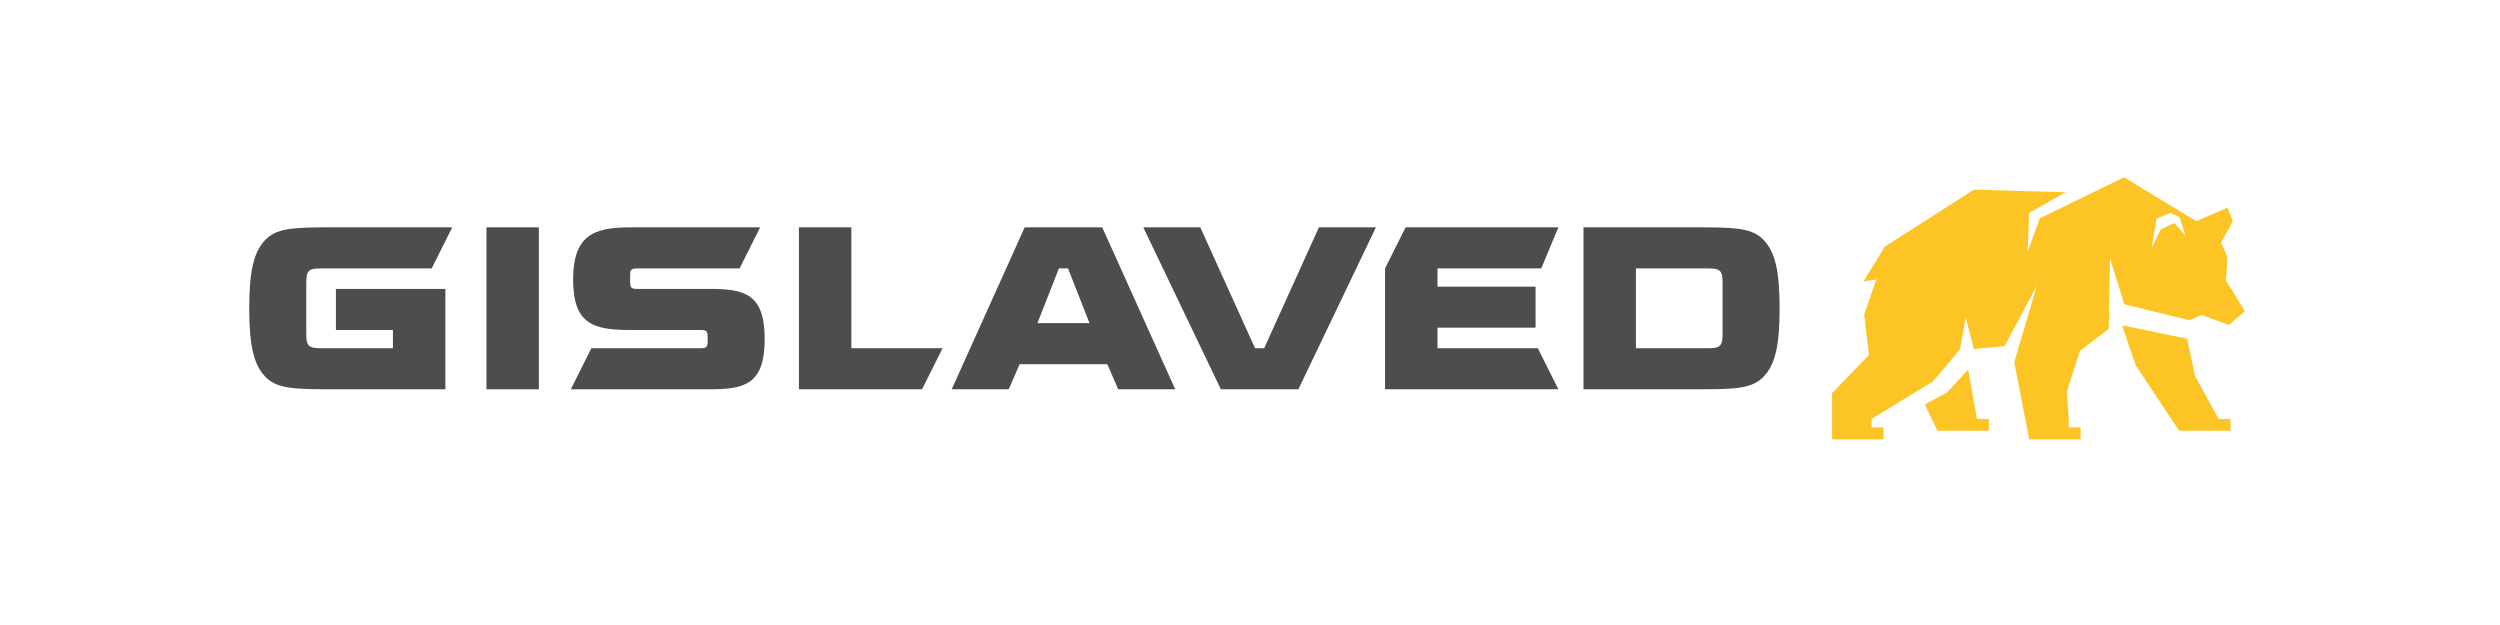
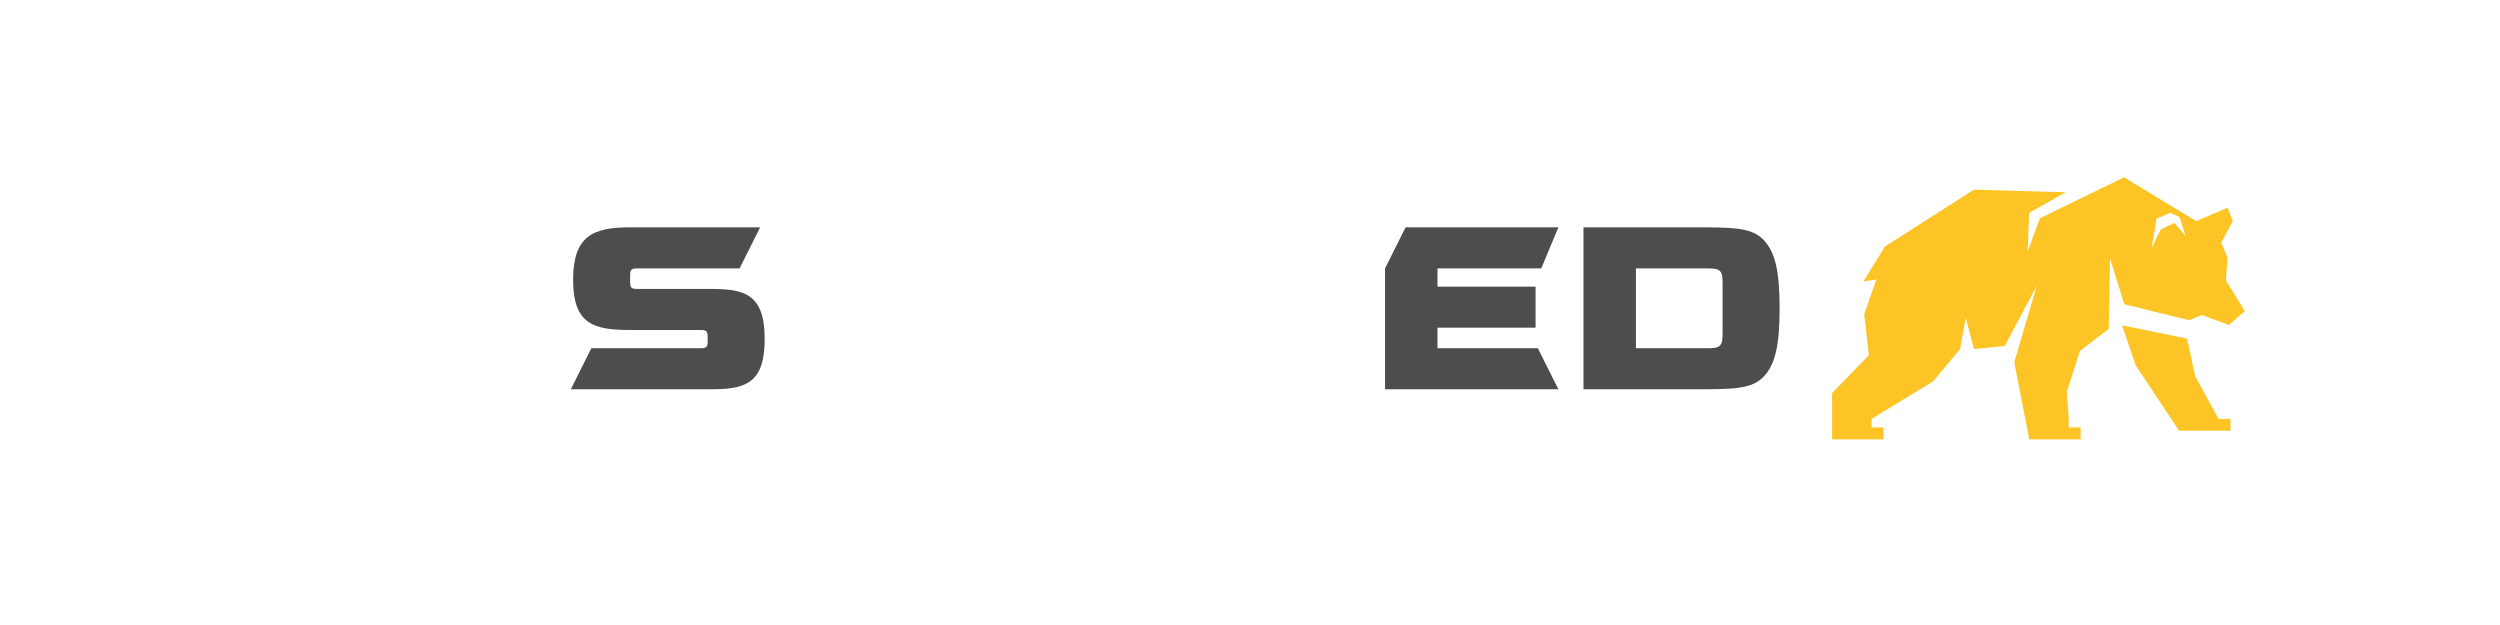
<svg xmlns="http://www.w3.org/2000/svg" version="1.1" x="0px" y="0px" viewBox="0 0 100 25">
  <g transform="matrix(0.128,0,0,-0.128,-3.818,50.43)">
    <g transform="translate(387.106,322.94)">
-       <path style="fill:#4d4d4c;fill-opacity:1;fill-rule:evenodd;stroke:none" d="M 0,0 24.233,-50.604 H 48.466 L 72.698,0 H 54.88 L 37.775,-37.775 H 34.924 L 17.818,0 Z" />
-     </g>
-     <path style="fill:#4d4d4c;fill-opacity:1;fill-rule:nonzero;stroke:none" d="M 198.233,322.94 H 181.84 v -50.604 h 16.393 z" />
+       </g>
    <g transform="translate(479.048,304.409)">
      <path style="fill:#4d4d4c;fill-opacity:1;fill-rule:nonzero;stroke:none" d="m 0,0 v 5.702 h 32.429 l 5.346,12.829 H -9.978 L -16.393,5.702 V -32.073 H 37.775 L 31.36,-19.244 H 0 v 6.415 H 30.647 V 0 Z" />
    </g>
    <g>
      <g clip-path="url(#clipPath3751)">
        <g transform="translate(541.056,310.111)">
          <path style="fill:#4d4d4c;fill-opacity:1;fill-rule:evenodd;stroke:none" d="m 0,0 h 21.382 c 2.688,0 4.032,0 4.866,-0.835 0.836,-0.835 0.836,-2.179 0.836,-4.867 v -13.542 c 0,-2.687 0,-4.032 -0.836,-4.866 -0.834,-0.836 -2.178,-0.836 -4.866,-0.836 H 0 Z m 18.175,-37.775 c 11.749,0 17.623,0 21.344,3.562 0.134,0.129 0.267,0.261 0.396,0.396 3.562,3.721 4.987,9.595 4.987,21.344 0,11.749 -1.425,17.624 -4.987,21.344 -0.129,0.135 -0.262,0.268 -0.396,0.397 -3.721,3.561 -9.595,3.561 -21.344,3.561 h -34.568 v -50.604 z" />
        </g>
        <g transform="translate(248.124,290.867)">
          <path style="fill:#4d4d4c;fill-opacity:1;fill-rule:nonzero;stroke:none" d="M 0,0 H -21.382 C -32.786,0 -39.2,1.782 -39.2,15.68 c 0,13.898 6.414,16.393 17.818,16.393 H 19.244 L 12.829,19.244 h -31.36 c -1.344,0 -2.016,0 -2.433,-0.418 -0.418,-0.418 -0.418,-1.089 -0.418,-2.433 V 15.68 c 0,-1.344 0,-2.016 0.418,-2.433 0.417,-0.418 1.089,-0.418 2.433,-0.418 H 3.564 c 10.691,0 17.105,-1.425 17.105,-15.68 0,-14.254 -6.414,-15.68 -17.105,-15.68 h -43.477 l 6.415,12.829 H 0 c 1.344,0 2.016,0 2.433,0.418 0.418,0.417 0.418,1.089 0.418,2.433 0,1.344 0,2.016 -0.418,2.433 C 2.016,0 1.344,0 0,0" />
        </g>
        <g transform="translate(360.735,310.111)">
-           <path style="fill:#4d4d4c;fill-opacity:1;fill-rule:evenodd;stroke:none" d="m 0,0 h 2.851 l 6.71,-17.105 H -6.71 Z M 36.349,-37.775 13.542,12.829 h -24.233 l -22.807,-50.604 h 17.818 l 3.403,7.84 h 27.405 l 3.403,-7.84 z M -64.858,12.829 h -16.393 v -50.604 h 0.713 15.68 22.094 l 6.415,12.829 h -28.509 z" />
-         </g>
+           </g>
        <g transform="translate(134.8,290.867)">
-           <path style="fill:#4d4d4c;fill-opacity:1;fill-rule:nonzero;stroke:none" d="m 0,0 h 14.967 c 0.191,0 0.366,0 0.531,-0.002 h 2.32 v -2.525 c 0,-0.105 0,-0.209 0,-0.324 0,-0.115 0,-0.218 0,-0.324 V -5.702 H 14.967 -3.564 c -2.687,0 -4.032,0 -4.866,0.835 -0.835,0.835 -0.835,2.179 -0.835,4.867 v 13.542 c 0,2.687 0,4.032 0.835,4.866 0.834,0.836 2.179,0.836 4.866,0.836 h 33.499 l 6.414,12.829 H -0.356 c -11.75,0 -17.624,0 -21.344,-3.562 -0.135,-0.129 -0.268,-0.261 -0.397,-0.396 -3.561,-3.72 -4.987,-9.595 -4.987,-21.344 0,-11.749 1.426,-17.624 4.987,-21.344 0.129,-0.135 0.262,-0.268 0.397,-0.397 3.72,-3.561 9.594,-3.561 21.344,-3.561 h 34.567 v 31.36 L 0,12.829 Z" />
-         </g>
+           </g>
        <g transform="translate(703.743,325.655)">
          <path style="fill:#fdc425;fill-opacity:1;fill-rule:nonzero;stroke:none" d="M 0,0 4.28,1.812 7.183,0.482 9.116,-5.44 5.607,-1.34 1.315,-3.343 -1.52,-9.187 Z m 10.208,-31.73 3.937,1.617 8.481,-3.115 4.97,4.308 -5.903,9.655 0.497,7.124 -1.988,4.639 3.645,6.725 -1.657,4.21 -9.775,-4.21 -22.576,13.698 -26.318,-12.831 -3.774,-10.381 0.44,12.103 11.433,6.426 -28.676,0.828 -27.88,-17.82 -6.652,-10.871 4.048,0.625 -3.818,-10.854 1.484,-12.767 -11.503,-11.888 v -14.446 h 16.067 v 3.696 h -3.72 v 2.676 l 19.235,11.766 8.411,10.046 1.749,9.859 2.579,-9.83 9.626,0.961 9.994,18.82 -7.017,-23.933 4.669,-24.061 h 16.067 v 3.696 h -3.721 v 2.676 l -0.602,8.474 4.119,12.809 8.985,6.842 0.389,22.009 4.495,-14.31 z" />
        </g>
        <g transform="translate(644.863,278.523)">
-           <path style="fill:#fdc425;fill-opacity:1;fill-rule:nonzero;stroke:none" d="m 0,0 -6.607,-7.208 -6.93,-3.706 3.955,-8.233 H 6.485 v 3.696 H 2.764 Z" />
-         </g>
+           </g>
        <g transform="translate(715.806,276.422)">
          <path style="fill:#fdc425;fill-opacity:1;fill-rule:nonzero;stroke:none" d="M 0,0 -2.504,11.725 -22.83,15.908 -18.574,3.4 -5.005,-17.046 h 16.067 v 3.695 H 7.341 Z" />
        </g>
      </g>
    </g>
  </g>
</svg>